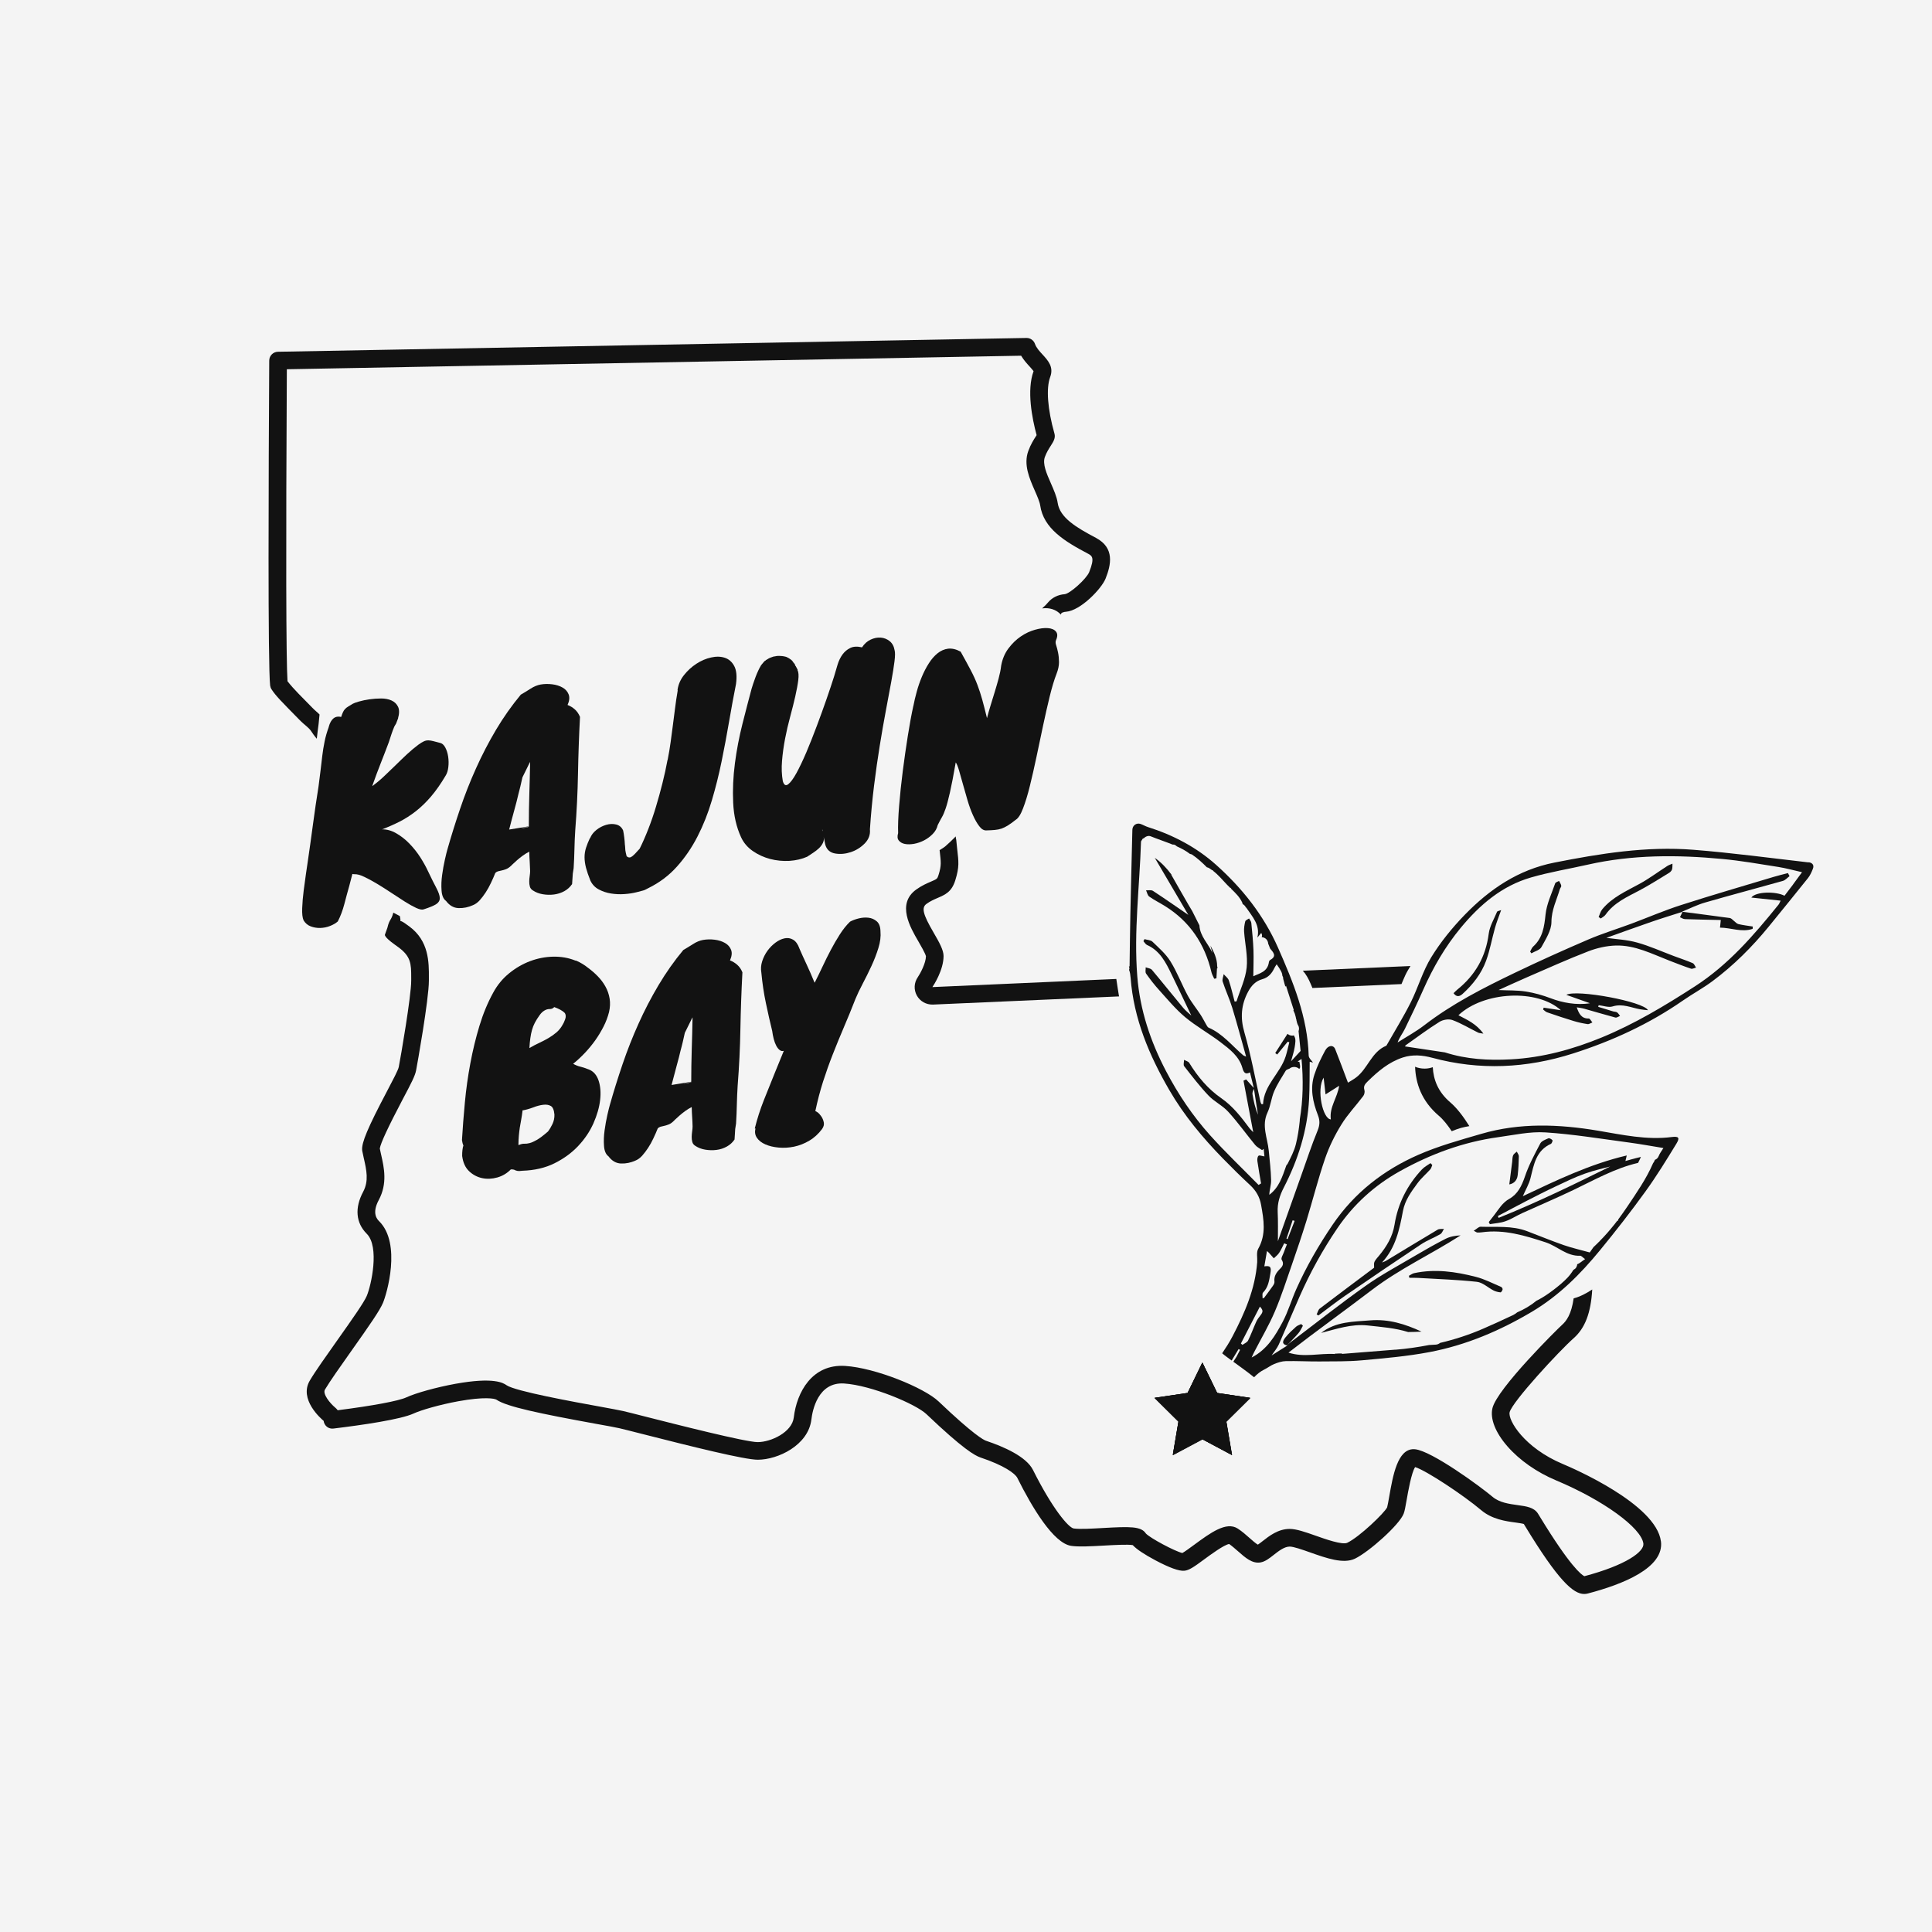
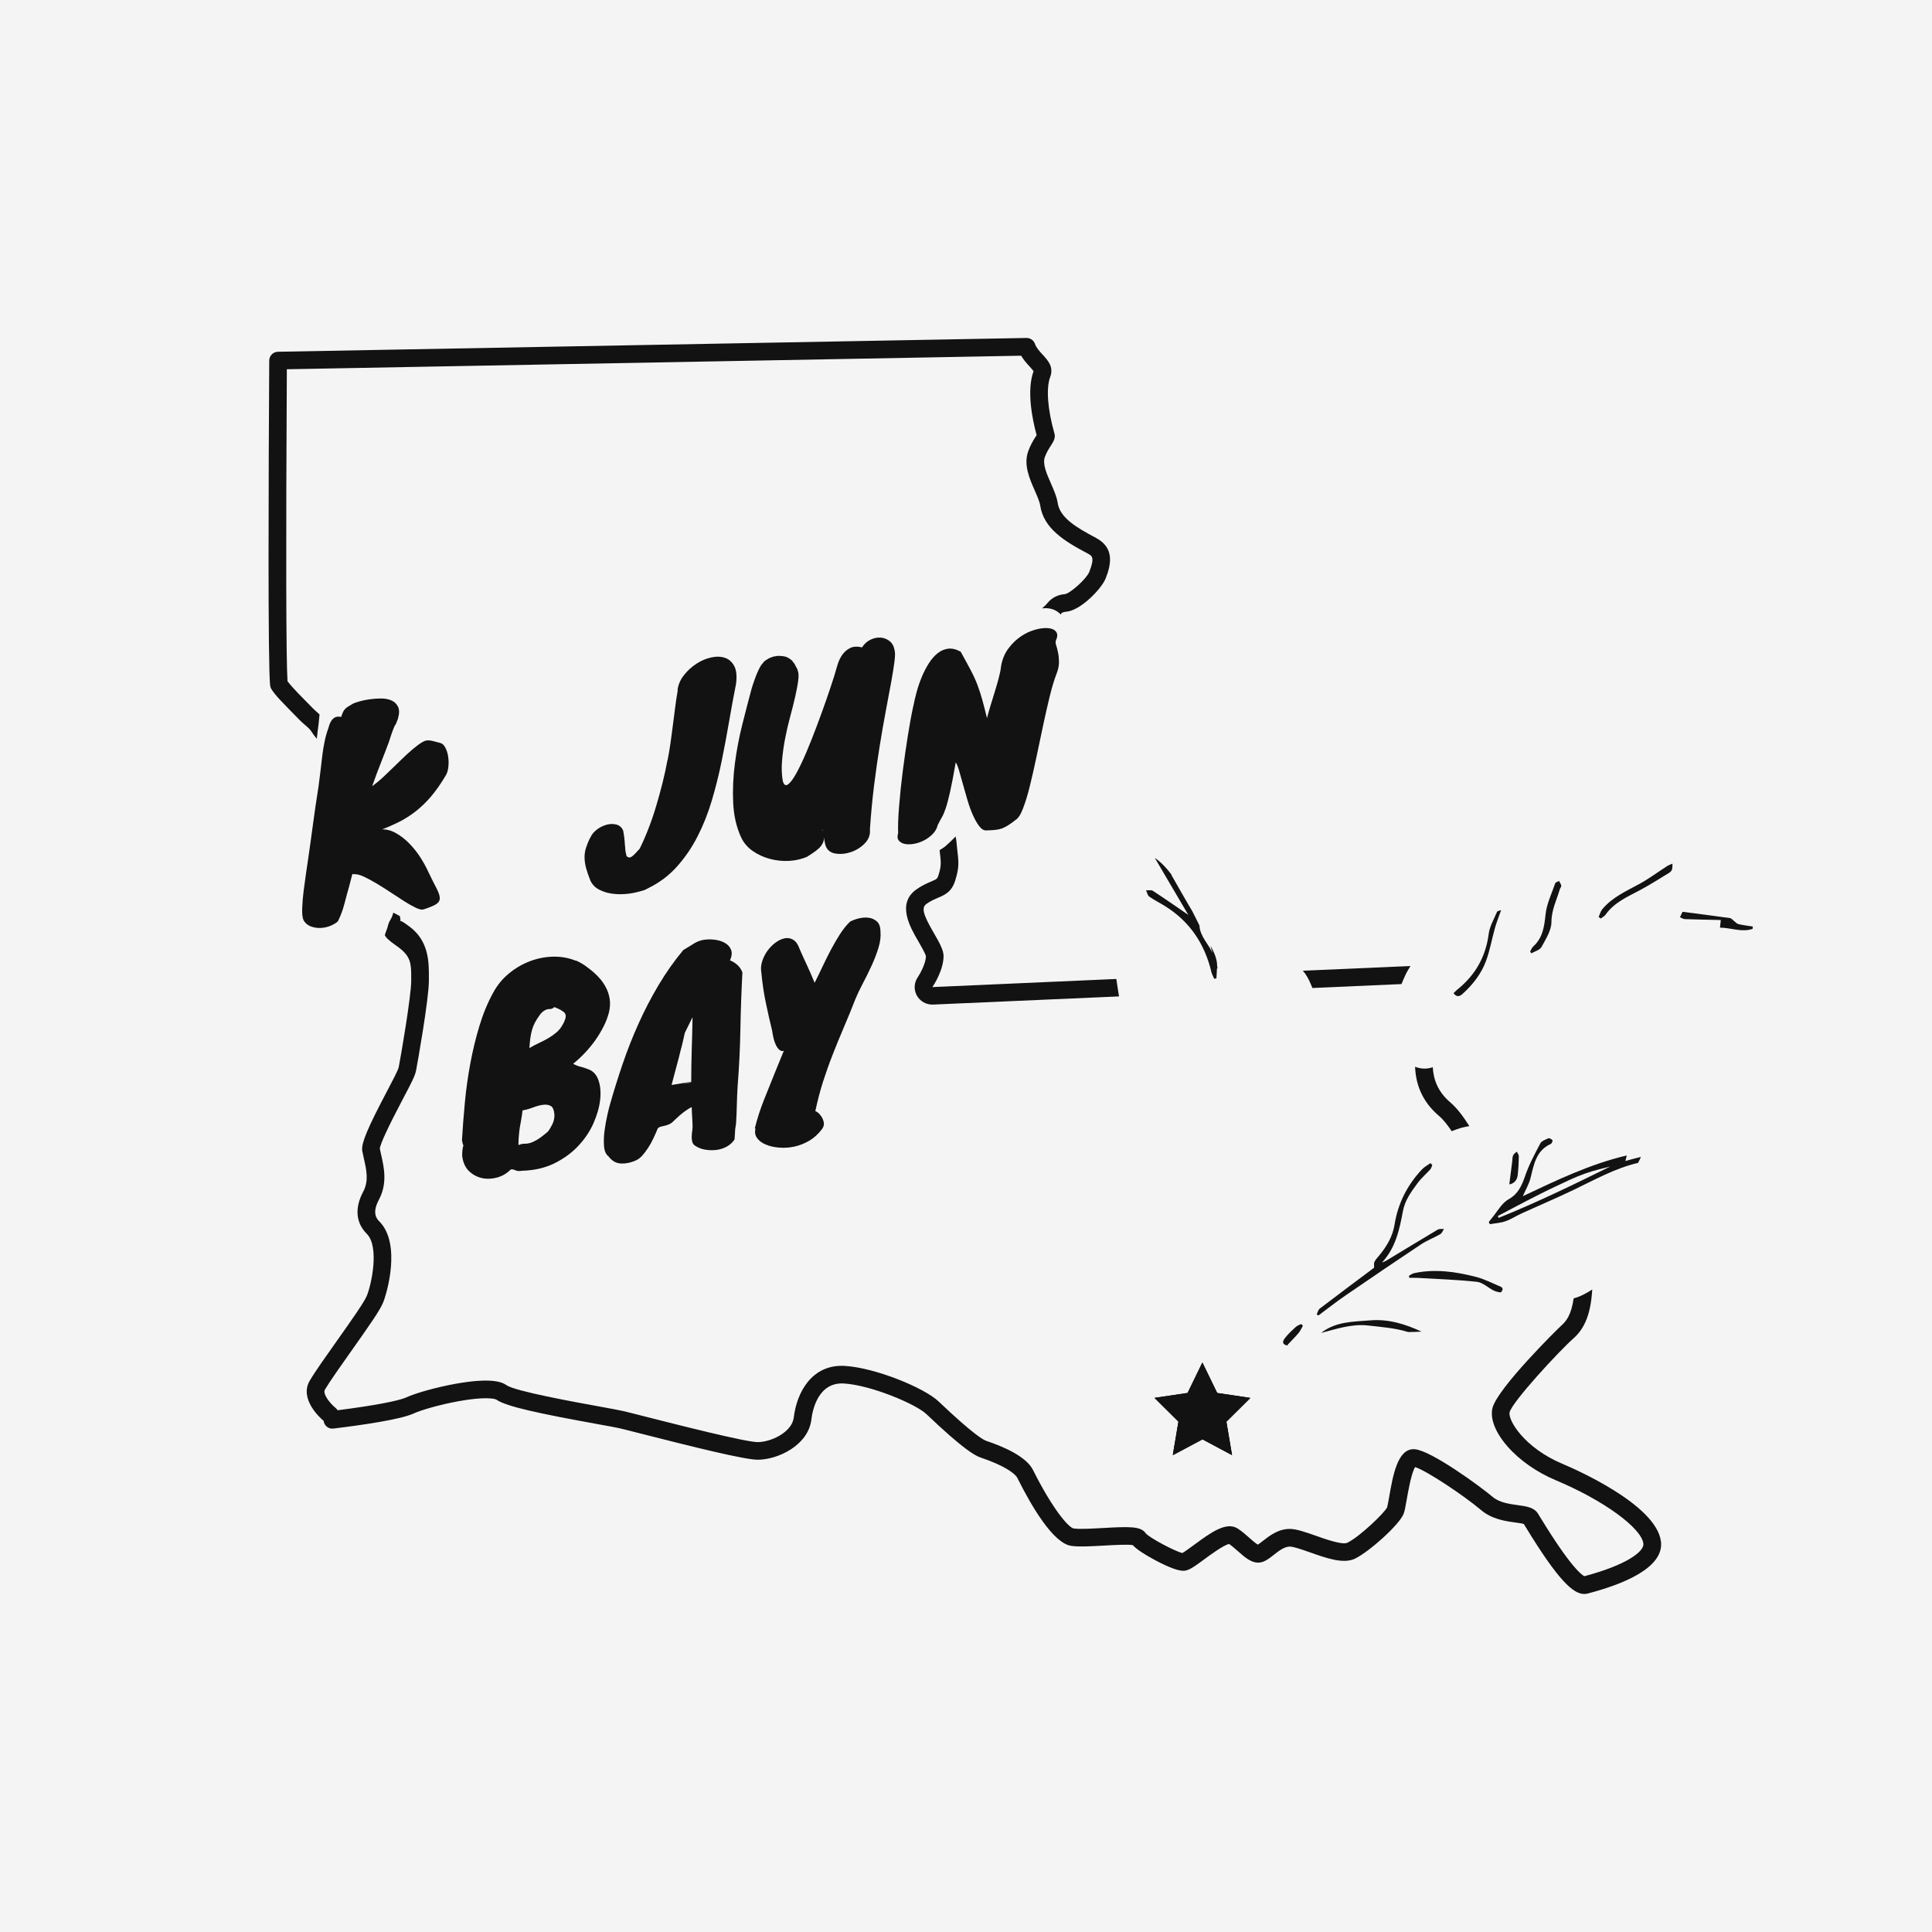
<svg xmlns="http://www.w3.org/2000/svg" width="500" zoomAndPan="magnify" viewBox="0 0 375 375" height="500" preserveAspectRatio="xMidYMid meet" version="1.0">
  <defs>
    <clipPath id="2a4546e5e5">
      <path d="M 52.043 65.59 L 216 65.59 L 216 144 L 52.043 144 Z M 52.043 65.59 " clip-rule="nonzero" />
    </clipPath>
    <clipPath id="aef47a4d08">
      <path d="M 59 177 L 323 177 L 323 309.34 L 59 309.34 Z M 59 177 " clip-rule="nonzero" />
    </clipPath>
  </defs>
  <rect x="-37.5" width="450" fill="#ffffff" y="-37.5" height="450" fill-opacity="1" />
  <rect x="-37.5" width="450" fill="#f4f4f4" y="-37.5" height="450" fill-opacity="1" />
  <path fill="#121212" d="M 233.422 264.531 L 236.289 270.438 L 242.695 271.379 L 238.059 275.973 L 239.156 282.453 L 233.422 279.395 L 227.68 282.453 L 228.777 275.973 L 224.141 271.379 L 230.547 270.438 L 233.414 264.531 Z M 233.422 264.531 " fill-opacity="1" fill-rule="nonzero" />
  <path fill="#121212" d="M 233.371 264.477 L 236.238 270.371 L 242.648 271.32 L 238.008 275.918 L 239.105 282.398 L 233.371 279.336 L 227.641 282.398 L 228.734 275.918 L 224.098 271.32 L 230.508 270.371 Z M 233.371 264.477 " fill-opacity="1" fill-rule="nonzero" />
  <path fill="#121212" d="M 233.371 264.477 L 236.238 270.371 L 242.648 271.32 L 238.008 275.918 L 239.105 282.398 L 233.371 279.336 L 227.641 282.398 L 228.734 275.918 L 224.098 271.32 L 230.508 270.371 Z M 233.371 264.477 " fill-opacity="1" fill-rule="nonzero" />
-   <path fill="#121212" d="M 233.371 264.477 L 236.238 270.371 L 242.648 271.32 L 238.008 275.918 L 239.105 282.398 L 233.371 279.336 L 227.641 282.398 L 228.734 275.918 L 224.098 271.32 L 230.508 270.371 Z M 233.371 264.477 " fill-opacity="1" fill-rule="nonzero" />
  <g clip-path="url(#2a4546e5e5)">
    <path fill="#121212" d="M 212.723 104.398 C 208.906 102.387 205.707 100.484 205.293 97.594 C 205.121 96.418 204.535 95.086 203.969 93.793 C 203.156 91.949 202.32 90.051 202.805 88.711 C 203.141 87.793 203.57 87.117 203.961 86.512 C 204.473 85.707 204.918 85.008 204.664 84.137 C 203.336 79.461 203.027 75.367 203.836 73.191 C 204.578 71.227 203.43 69.984 202.328 68.781 C 201.773 68.18 201.141 67.5 200.883 66.742 C 200.637 66.055 199.988 65.598 199.266 65.598 C 199.25 65.598 199.242 65.598 199.234 65.598 L 53.938 68.277 C 53.012 68.297 52.266 69.051 52.258 69.984 C 52.125 91.895 51.98 129.227 52.434 133.051 C 52.469 133.309 52.555 133.562 52.695 133.781 C 53.555 135.105 54.578 136.102 58.102 139.699 C 59.23 140.855 59.891 141.137 60.441 141.984 C 60.992 142.836 61.488 143.387 61.488 143.387 C 61.684 141.812 61.629 142.07 61.84 140.527 C 61.91 139.879 61.961 139.312 62.023 138.688 C 61.441 138.078 61.418 138.191 60.555 137.305 C 58.695 135.406 57 133.766 55.805 132.23 C 55.527 128.184 55.48 106.355 55.676 71.672 L 198.203 69.043 C 198.707 69.895 199.324 70.57 199.816 71.105 C 200.223 71.551 200.492 71.867 200.613 72.047 C 199.258 75.75 200.32 81.176 201.207 84.465 C 201.156 84.535 201.109 84.617 201.07 84.684 C 200.637 85.348 200.055 86.266 199.59 87.543 C 198.633 90.172 199.801 92.828 200.832 95.184 C 201.281 96.207 201.793 97.367 201.898 98.082 C 202.539 102.574 206.633 105.066 211.121 107.438 C 211.949 107.875 212.551 108.191 211.414 111.035 C 210.887 112.352 207.688 115.234 206.648 115.332 C 205.332 115.43 204.172 116.02 203.375 116.988 C 202.707 117.801 202.418 117.848 202.312 118.098 C 202.504 118.074 202.699 118.043 202.91 118.043 C 204.227 118.043 205.219 118.539 205.898 119.285 C 206.016 118.887 206.227 118.902 206.227 118.902 C 206.227 118.902 206.508 118.766 206.906 118.742 C 209.742 118.523 213.793 114.289 214.59 112.309 C 215.652 109.645 216.398 106.34 212.715 104.398 Z M 212.723 104.398 " fill-opacity="1" fill-rule="nonzero" />
  </g>
  <path fill="#121212" d="M 217.18 193.258 C 217.074 192.656 217.133 192.941 217.18 193.258 C 217.188 193.305 217.195 193.355 217.203 193.418 C 217.008 192.289 216.855 191.152 216.676 190.016 L 180.977 191.594 C 181.238 191.211 183.145 188.285 183.145 185.566 C 183.145 184.43 182.375 183.016 181.188 180.977 C 179.141 177.469 178.824 176.172 179.824 175.449 C 180.57 174.902 181.301 174.594 182.008 174.285 C 183.461 173.66 184.723 173.117 185.418 170.875 C 186.238 168.238 186.07 167.277 185.785 164.746 C 185.711 164.121 185.648 163.527 185.605 163.008 C 185.523 162.543 185.535 162.82 185.508 162.348 C 184.852 163.016 184.195 163.648 183.527 164.234 C 183.18 164.535 182.758 164.762 182.367 165.02 C 182.398 165.305 182.352 164.828 182.391 165.125 C 182.633 167.344 182.773 167.902 182.164 169.852 C 181.93 170.594 181.879 170.609 180.66 171.137 C 179.863 171.477 178.875 171.906 177.82 172.672 C 174.02 175.434 176.656 179.98 178.242 182.699 C 178.656 183.406 179.605 185.055 179.727 185.605 C 179.703 186.965 178.633 188.953 178.145 189.668 C 177.406 190.738 177.332 192.105 177.965 193.242 C 178.582 194.352 179.77 195.027 181.082 194.988 L 217.211 193.402 C 217.211 193.355 217.195 193.297 217.188 193.242 Z M 217.18 193.258 " fill-opacity="1" fill-rule="nonzero" />
  <path fill="#121212" d="M 252.879 188.426 C 253.008 188.594 253.164 188.75 253.293 188.922 C 253.918 189.781 254.309 190.73 254.715 191.715 C 254.715 191.73 254.723 191.754 254.73 191.77 L 272.027 191.008 C 272.277 190.414 272.523 189.82 272.789 189.246 C 273.074 188.637 273.426 188.074 273.773 187.5 L 252.887 188.418 Z M 252.879 188.426 " fill-opacity="1" fill-rule="nonzero" />
  <path fill="#121212" d="M 281.766 219.574 C 282.348 219.34 282.941 219.105 283.551 218.934 C 284.094 218.781 284.648 218.676 285.199 218.578 C 284.031 216.703 282.762 215.043 281.496 213.965 C 279.117 211.941 278.23 209.562 278.102 207.145 C 277.629 207.305 277.109 207.418 276.527 207.418 C 275.82 207.418 275.203 207.281 274.668 207.055 C 274.781 210.215 275.875 213.672 279.277 216.57 C 280.133 217.293 280.969 218.359 281.773 219.559 Z M 281.766 219.574 " fill-opacity="1" fill-rule="nonzero" />
  <g clip-path="url(#aef47a4d08)">
    <path fill="#121212" d="M 322.383 299.176 C 321.473 291.941 305.207 284.941 303.355 284.168 C 295.828 281.016 292.652 275.625 293.02 274.113 C 293.508 272.094 302.668 262.195 305.438 259.75 C 307.668 257.785 308.789 254.82 309.051 250.289 C 307.93 251.027 306.758 251.66 305.445 252.012 C 305.004 255.121 304.031 256.418 303.164 257.184 C 302.367 257.891 290.59 269.52 289.684 273.32 C 289.195 275.348 290.25 278.055 292.59 280.734 C 294.945 283.43 298.289 285.77 302.023 287.336 C 311.145 291.152 318.59 296.543 318.98 299.613 C 319.168 301.156 315.668 303.781 307.523 305.941 C 306.953 305.664 304.77 304.039 298.93 294.457 C 298.746 294.141 298.598 293.906 298.516 293.785 C 297.754 292.582 296.293 292.379 294.602 292.145 C 292.93 291.914 291.031 291.656 289.699 290.527 C 287.277 288.48 277.867 281.609 274.66 281.301 C 274.562 281.293 274.465 281.285 274.375 281.285 C 271.258 281.285 270.371 286.379 269.648 290.484 C 269.5 291.305 269.324 292.328 269.242 292.574 C 268.762 293.613 263.898 298.305 261.504 299.453 C 260.543 299.914 257.199 298.723 255.395 298.086 C 253.391 297.379 251.652 296.762 250.32 296.762 C 248.086 296.762 246.34 298.137 245.066 299.137 C 244.773 299.363 244.391 299.664 244.148 299.816 C 243.75 299.598 243.035 298.965 242.539 298.527 C 241.859 297.918 241.078 297.234 240.25 296.699 C 238.027 295.254 234.957 297.512 231.715 299.898 C 230.961 300.449 229.961 301.188 229.492 301.441 C 228.055 301.117 223.238 298.543 222.41 297.648 C 221.492 296.227 219.293 296.293 214.078 296.586 C 211.949 296.707 209.531 296.844 208.402 296.676 C 207.402 296.512 204.293 292.891 200.508 285.328 C 199.207 282.715 194.824 280.805 191.387 279.652 C 190.957 279.508 189.016 278.531 182.172 272.012 C 179.41 269.379 169.934 265.492 164.023 265.125 C 157.598 264.727 154.648 270.258 154.074 275.121 C 153.734 278.004 149.633 279.914 147.066 279.914 C 144.711 279.914 131.082 276.438 125.262 274.961 C 123.176 274.434 121.672 274.043 120.98 273.887 C 120.203 273.707 118.539 273.41 116.434 273.02 C 111.512 272.125 99.988 270.039 98.316 268.867 C 97.73 268.465 95.953 267.23 88.367 268.602 C 84.73 269.266 80.727 270.371 78.852 271.238 C 77.375 271.922 72.332 272.863 65.551 273.727 C 65.387 273.516 65.207 273.32 64.996 273.156 C 64.105 272.41 62.562 270.574 63.074 269.715 C 64.008 268.137 66.109 265.156 68.164 262.258 C 71.867 257.027 73.688 254.398 74.328 252.902 C 75.074 251.156 77.949 241.406 73.613 237.059 C 73.238 236.688 72.109 235.559 73.516 232.926 C 75.238 229.711 74.547 226.641 73.988 224.164 L 73.973 224.109 C 73.883 223.719 73.793 223.32 73.719 222.93 C 73.855 221.93 75.352 218.715 78.176 213.355 C 79.867 210.164 80.559 208.824 80.762 207.777 C 80.953 206.809 83.246 193.996 83.246 190.34 L 83.246 189.797 C 83.262 186.777 83.27 182.625 79.43 179.809 L 78.672 179.266 C 78.07 178.836 77.82 178.762 77.707 178.777 C 77.738 178.664 77.738 178.395 77.602 177.805 L 76.344 177.145 C 75.918 178.777 75.621 178.266 75.195 180.07 C 75.164 180.207 74.742 181.285 74.711 181.426 C 74.711 181.426 74.508 181.832 76.578 183.316 L 77.309 183.844 C 79.738 185.633 79.824 187.004 79.816 189.789 L 79.816 190.34 C 79.816 193.379 77.789 205.137 77.398 207.109 C 77.277 207.711 76.285 209.586 75.141 211.766 C 71.379 218.895 70.164 221.785 70.293 223.238 C 70.293 223.297 70.309 223.344 70.316 223.402 C 70.414 223.887 70.52 224.383 70.625 224.863 L 70.641 224.918 C 71.137 227.129 71.609 229.215 70.496 231.312 C 68.812 234.453 69.066 237.352 71.184 239.473 C 73.719 242.004 72.055 249.5 71.184 251.547 C 70.656 252.781 68.547 255.801 65.363 260.293 C 63.285 263.234 61.133 266.262 60.133 267.969 C 57.98 271.613 62.316 275.375 62.812 275.781 C 62.871 276.234 63.098 276.648 63.453 276.934 C 63.812 277.219 64.266 277.34 64.723 277.281 C 70.445 276.582 77.797 275.512 80.305 274.352 C 81.695 273.707 85.316 272.645 88.969 271.98 C 94.047 271.055 96.027 271.453 96.367 271.68 C 98.293 273.02 104.691 274.367 115.832 276.391 C 117.895 276.762 119.527 277.055 120.227 277.219 C 120.875 277.363 122.445 277.77 124.434 278.273 C 134.488 280.832 144.516 283.332 147.082 283.332 C 150.965 283.332 156.898 280.547 157.492 275.512 C 157.695 273.789 158.758 268.219 163.828 268.535 C 169.105 268.867 177.785 272.539 179.824 274.488 C 186.93 281.262 189.219 282.527 190.316 282.902 C 194.887 284.43 197.023 285.988 197.461 286.855 C 200.328 292.598 204.473 299.539 207.914 300.051 C 209.391 300.273 211.773 300.133 214.289 299.996 C 216.156 299.891 218.918 299.734 219.867 299.906 C 220.59 300.695 222.078 301.691 224.293 302.871 C 226.973 304.293 228.84 304.965 229.855 304.883 C 230.797 304.805 231.742 304.145 233.762 302.652 C 234.922 301.797 237.594 299.832 238.578 299.688 C 239.137 300.078 239.723 300.598 240.293 301.094 C 241.723 302.359 243.07 303.551 244.684 303.262 C 245.578 303.098 246.324 302.512 247.195 301.832 C 248.176 301.059 249.289 300.191 250.336 300.191 C 251.082 300.191 252.773 300.785 254.266 301.312 C 257.457 302.441 260.754 303.609 262.988 302.539 C 265.691 301.246 271.613 295.984 272.449 293.809 C 272.652 293.289 272.789 292.508 273.043 291.062 C 273.301 289.586 273.953 285.84 274.676 284.762 C 276.82 285.418 284.078 290.227 287.504 293.125 C 289.602 294.895 292.238 295.262 294.164 295.52 C 294.715 295.602 295.449 295.699 295.773 295.805 C 295.836 295.91 295.926 296.059 296.023 296.219 C 302.422 306.734 305.348 309.391 307.492 309.391 C 307.727 309.391 307.953 309.359 308.18 309.301 C 315.02 307.516 323.035 304.309 322.391 299.176 Z M 322.383 299.176 " fill-opacity="1" fill-rule="nonzero" />
  </g>
  <path fill="#121212" d="M 318.492 224.562 C 318.168 224.629 317.844 224.727 317.504 224.805 C 316.844 224.969 316.195 225.164 315.496 225.352 C 315.586 224.984 315.652 224.699 315.75 224.277 C 308.562 225.961 302.098 229.109 295.578 232.18 C 296.137 230.906 296.789 229.816 297.078 228.641 C 297.73 226.016 298.152 223.32 301.02 222.027 C 301.207 221.949 301.406 221.41 301.336 221.32 C 301.156 221.109 300.734 220.867 300.539 220.949 C 299.973 221.191 299.223 221.461 298.973 221.938 C 297.867 224.035 296.73 226.152 295.977 228.387 C 295.367 230.172 294.594 231.773 292.98 232.676 C 291.613 233.438 290.926 234.672 290.055 235.809 C 289.699 236.281 289.332 236.734 288.969 237.199 C 289.039 237.336 289.105 237.473 289.18 237.613 C 290.195 237.434 291.25 237.387 292.207 237.043 C 293.328 236.652 294.344 235.973 295.438 235.477 C 298.746 233.973 302.09 232.562 305.363 230.992 C 309.473 229.027 313.461 226.754 317.949 225.715 C 318.121 225.367 318.301 225.023 318.453 224.668 C 318.469 224.629 318.469 224.586 318.496 224.547 Z M 290.875 236.387 C 290.828 236.266 290.785 236.152 290.738 236.027 C 292.582 235.055 294.426 234.062 296.285 233.105 C 298.145 232.156 300.004 231.195 301.895 230.312 C 303.789 229.418 305.68 228.492 307.645 227.793 C 309.555 227.113 311.559 226.684 312.551 226.414 C 306.027 229.637 298.582 233.301 290.883 236.387 Z M 290.875 236.387 " fill-opacity="1" fill-rule="nonzero" />
  <path fill="#121212" d="M 236.246 187.465 C 236.246 186.109 235.621 184.762 234.941 183.527 C 235.07 184.016 235.199 184.512 235.348 184.988 C 234.543 183.18 232.91 181.727 232.805 179.613 C 232.332 178.703 231.879 177.785 231.422 176.859 C 231.156 176.414 230.879 175.969 230.621 175.512 C 229.516 173.613 228.434 171.703 227.348 169.797 C 227.363 169.789 227.379 169.781 227.395 169.773 C 226.453 168.504 225.383 167.375 224.141 166.508 C 226.301 170.18 228.434 173.816 230.652 177.582 C 228.145 175.863 225.984 174.352 223.781 172.914 C 223.457 172.703 222.906 172.832 222.449 172.809 C 222.645 173.223 222.734 173.793 223.059 174.02 C 224.035 174.711 225.113 175.238 226.129 175.871 C 230.953 178.875 233.852 183.227 235.145 188.719 C 235.25 189.156 235.5 189.555 235.68 189.977 L 236.109 189.895 C 236.141 189.254 236.184 188.621 236.215 187.977 C 236.254 187.953 236.297 187.93 236.336 187.906 C 236.289 187.766 236.246 187.629 236.246 187.457 Z M 236.246 187.465 " fill-opacity="1" fill-rule="nonzero" />
-   <path fill="#121212" d="M 351.043 167.391 C 343.594 166.539 336.156 165.531 328.688 164.941 C 319.582 164.219 310.641 165.664 301.715 167.426 C 294.668 168.812 289.129 172.605 284.297 177.574 C 281.879 180.07 279.637 182.828 277.816 185.785 C 276.152 188.488 275.266 191.664 273.84 194.531 C 272.426 197.352 270.762 200.039 269.203 202.781 C 269.16 202.855 269.121 202.961 269.055 202.984 C 266.195 204.172 265.508 207.41 263.223 209.133 C 262.723 209.508 262.168 209.816 261.641 210.148 C 260.766 207.832 259.992 205.723 259.164 203.645 C 258.809 202.758 257.785 202.84 257.207 203.918 C 256.402 205.422 255.641 206.973 255.121 208.582 C 254.242 211.262 254.82 213.914 255.809 216.457 C 256.234 217.547 256.176 218.391 255.73 219.48 C 254.559 222.32 253.609 225.254 252.57 228.152 C 251.074 232.332 249.598 236.523 248.039 240.918 C 248.039 238.871 248.086 237.086 248 235.305 C 247.91 233.566 248.395 232.035 249.176 230.523 C 251.961 225.113 253.773 219.406 254.098 213.289 C 254.219 210.918 254.18 208.539 254.211 206.086 C 254.438 206.145 254.77 206.219 254.852 206.242 C 254.609 205.867 254.031 205.391 254.016 204.887 C 253.789 197.406 251.027 190.668 248.078 183.977 C 245.301 177.672 241.129 172.41 236.043 167.863 C 232.211 164.438 227.711 162.082 222.809 160.531 C 222.32 160.375 221.875 160.102 221.387 159.93 C 220.582 159.652 219.82 160.215 219.793 161.051 C 219.664 166.457 219.52 171.867 219.406 177.273 C 219.332 180.68 219.301 184.082 219.25 187.605 C 219.203 187.59 219.16 187.574 219.105 187.547 C 219.121 187.59 219.16 187.621 219.168 187.66 C 219.188 187.785 219.203 187.898 219.219 188.02 C 219.219 188.102 219.168 188.172 219.152 188.246 C 219.34 188.711 219.406 189.246 219.453 189.82 C 220.055 197.73 223.043 204.82 226.965 211.586 C 229.816 216.5 233.422 220.82 237.367 224.863 C 239.09 226.625 240.844 228.363 242.656 230.043 C 243.801 231.109 244.516 232.352 244.781 233.887 C 245.293 236.758 245.797 239.594 244.223 242.379 C 243.824 243.078 244.082 244.133 244.02 245.02 C 243.621 250.207 241.613 254.828 239.234 259.375 C 238.637 260.527 237.938 261.609 237.223 262.672 C 237.375 262.793 237.523 262.926 237.676 263.047 C 237.727 263.086 237.734 263.094 237.734 263.086 C 237.758 263.102 237.766 263.113 237.824 263.152 C 237.902 263.219 237.992 263.281 238.074 263.348 C 238.262 263.492 238.457 263.633 238.652 263.777 C 238.789 263.875 238.926 263.973 239.066 264.078 C 239.512 263.34 239.957 262.602 240.406 261.859 C 240.504 261.91 240.602 261.957 240.699 262.008 C 240.469 262.453 240.242 262.91 240 263.348 C 239.844 263.633 239.633 263.883 239.473 264.16 C 239.438 264.215 239.43 264.266 239.398 264.32 C 239.918 264.703 240.445 265.078 240.965 265.457 C 241.793 266.059 242.613 266.676 243.418 267.324 C 243.988 266.727 244.629 266.195 245.422 265.809 C 246.074 265.492 246.656 265.02 247.324 264.75 C 248.039 264.469 248.816 264.207 249.582 264.191 C 251.742 264.145 253.902 264.273 256.062 264.258 C 258.832 264.23 261.609 264.289 264.359 264.035 C 268.738 263.641 273.141 263.258 277.445 262.445 C 284.559 261.098 291.117 258.305 297.371 254.594 C 302.609 251.473 306.77 247.293 310.559 242.672 C 313.605 238.961 316.562 235.168 319.371 231.277 C 321.539 228.281 323.48 225.113 325.406 221.957 C 326.102 220.82 325.812 220.527 324.496 220.695 C 319.621 221.32 314.898 220.258 310.145 219.461 C 302.578 218.195 295.008 217.895 287.555 220.07 C 283.422 221.273 279.23 222.426 275.301 224.148 C 268.559 227.105 262.883 231.512 258.66 237.719 C 255.957 241.695 253.57 245.832 251.613 250.207 C 250.668 252.312 250.035 254.566 248.957 256.59 C 247.527 259.262 245.969 261.926 242.945 263.492 C 243.148 263.047 243.273 262.746 243.426 262.453 C 244.773 259.84 246.277 257.297 247.43 254.602 C 248.723 251.578 249.719 248.438 250.801 245.336 C 251.766 242.559 252.707 239.773 253.578 236.961 C 254.812 232.934 255.836 228.844 257.199 224.863 C 257.988 222.574 259.082 220.34 260.359 218.277 C 261.566 216.305 263.207 214.598 264.605 212.738 C 264.824 212.445 264.938 211.918 264.832 211.586 C 264.598 210.797 264.961 210.398 265.48 209.887 C 267.48 207.93 269.559 206.152 272.289 205.258 C 274.211 204.633 276.129 204.812 277.973 205.309 C 287.188 207.801 296.293 207.363 305.348 204.473 C 312.93 202.051 320.086 198.762 326.648 194.207 C 328.539 192.891 330.586 191.797 332.43 190.414 C 336.504 187.379 340.086 183.797 343.305 179.859 C 345.852 176.73 348.402 173.598 350.922 170.445 C 351.344 169.918 351.625 169.27 351.879 168.637 C 352.188 167.879 351.723 167.441 351.051 167.359 Z M 248.191 261.016 C 249.566 257.93 250.863 254.812 252.223 251.719 C 254.277 247.047 256.719 242.605 259.594 238.383 C 262.762 233.73 266.82 230.066 271.672 227.355 C 277.641 224.02 284.004 221.656 290.82 220.723 C 293.855 220.309 296.949 219.602 299.961 219.797 C 305.387 220.145 310.781 221.047 316.18 221.762 C 318.398 222.055 320.59 222.469 322.871 222.832 C 322.531 223.402 322.164 223.832 321.977 224.336 C 321.809 224.781 321.523 225.016 321.223 225.113 C 321.164 225.234 321.125 225.367 321.059 225.48 C 320.996 225.594 320.922 225.699 320.848 225.805 C 319.566 228.777 317.664 231.512 315.871 234.184 C 315.301 235.031 314.711 235.867 314.102 236.688 C 314.078 236.801 314.059 236.883 314.027 237.004 C 313.996 236.961 313.961 236.938 313.938 236.906 C 313.727 237.191 313.508 237.465 313.289 237.75 C 313.289 237.75 313.281 237.75 313.273 237.758 C 312.402 238.863 311.477 239.91 310.488 240.902 C 310.488 240.918 310.488 240.941 310.488 240.965 C 310.473 240.965 310.453 240.965 310.438 240.957 C 310.082 241.316 309.723 241.68 309.344 242.023 C 309.344 242.023 309.324 242.023 309.316 242.039 C 309.008 242.477 308.766 242.816 308.57 243.102 C 306.801 242.605 305.137 242.234 303.535 241.68 C 301.133 240.844 298.77 239.863 296.383 238.961 C 293.473 237.863 290.414 238.215 287.398 238.109 C 287.02 238.09 286.621 238.547 286.051 238.887 C 286.516 239.121 286.621 239.227 286.734 239.227 C 287.035 239.238 287.336 239.227 287.629 239.188 C 291.957 238.586 295.969 239.82 300.012 241.137 C 302.301 241.883 304.098 243.863 306.719 243.742 C 306.938 243.734 307.176 244.043 307.668 244.395 C 307.066 244.773 306.582 245.262 306.133 245.383 C 306.133 245.531 306.109 245.676 306.035 245.805 C 305.98 245.977 305.891 246.113 305.762 246.238 C 305.648 246.332 305.508 246.406 305.387 246.496 C 305.062 247.031 304.68 247.543 304.258 247.992 C 303.422 248.875 302.473 249.648 301.504 250.387 C 300.547 251.117 299.547 251.793 298.477 252.352 C 298.402 252.391 298.332 252.426 298.25 252.457 C 297.105 253.406 295.805 254.164 294.496 254.723 C 294.254 254.918 293.992 255.105 293.719 255.242 C 291.793 256.16 289.852 257.035 287.895 257.891 C 285.176 259.074 282.383 259.984 279.531 260.652 C 279.289 260.844 278.996 260.977 278.688 260.992 C 278.258 261.008 277.832 261.039 277.402 261.066 C 275.227 261.48 273.027 261.812 270.793 261.984 L 270.859 261.965 C 267.398 262.242 263.93 262.52 260.473 262.793 C 260.473 262.762 260.465 262.73 260.457 262.695 C 260.422 262.695 260.391 262.707 260.359 262.707 C 260.023 262.707 259.699 262.707 259.375 262.738 C 259.285 262.754 259.195 262.738 259.105 262.746 C 259.105 262.77 259.098 262.785 259.09 262.812 C 256.109 262.633 253.121 263.535 250.094 262.543 C 255.469 258.367 260.949 254.445 266.301 250.363 C 271.68 246.262 277.809 243.441 283.5 239.789 C 282.453 239.828 281.449 240.016 280.57 240.461 C 278.598 241.469 276.656 242.566 274.746 243.695 C 271.477 245.629 268.105 247.422 265.02 249.613 C 259.934 253.219 255.047 257.094 250.078 260.855 C 249.996 260.969 249.914 261.074 249.84 261.188 C 248.883 261.797 247.918 262.398 246.812 263.094 C 247.355 262.293 247.875 261.707 248.176 261.031 Z M 252.293 217.293 C 252.285 217.391 252.293 217.496 252.277 217.602 C 252.125 219.105 251.895 220.609 251.531 222.078 C 251.199 223.418 250.555 224.637 249.938 225.863 C 249.867 226 249.777 226.09 249.688 226.18 C 248.898 228.41 248.266 230.5 246.367 231.91 C 246.406 230.922 246.746 229.988 246.723 229.055 C 246.676 227.137 246.445 225.227 246.262 223.32 C 246.023 220.867 244.824 218.488 246.023 215.938 C 246.625 214.656 246.746 213.145 247.309 211.836 C 247.91 210.434 248.762 209.141 249.559 207.824 C 249.68 207.621 250.02 207.543 250.289 207.418 C 250.816 206.965 251.691 206.996 252.188 207.484 C 252.223 207.438 252.254 207.387 252.277 207.348 C 252.457 207.055 252.254 206.535 252.223 206.121 C 252.105 206.094 251.992 206.062 251.871 206.039 C 252.082 205.902 252.301 205.754 252.625 205.543 C 252.992 209.57 252.934 213.477 252.285 217.301 Z M 247.805 187.176 C 248.582 188.262 248.898 188.879 248.898 189.359 C 249.004 189.547 249.078 189.75 249.07 189.977 C 249.07 190 249.07 190.023 249.07 190.043 C 249.07 190.066 249.094 190.082 249.102 190.105 C 249.223 190.578 249.348 191.055 249.492 191.52 C 249.531 191.453 249.566 191.391 249.613 191.332 C 250.141 192.988 250.645 194.547 251.117 196.027 C 251.094 196.051 251.066 196.082 251.043 196.105 C 251.141 196.328 251.246 196.547 251.328 196.773 C 251.457 197.137 251.531 197.551 251.613 197.941 C 251.645 197.926 251.668 197.902 251.691 197.887 C 251.668 197.918 251.645 197.957 251.629 197.992 C 251.711 198.371 251.797 198.746 251.969 199.023 C 252.18 199.363 252.18 199.777 252.051 200.145 C 252.195 201.547 252.336 202.863 252.449 203.984 C 251.758 204.73 251.223 205.309 250.59 206 C 250.848 205.023 251.156 204.156 251.297 203.262 C 251.402 202.578 251.57 201.711 251.254 201.207 C 251.199 201.117 251.199 201.055 251.156 200.973 C 250.711 201.094 250.246 200.973 249.906 200.664 C 249.109 201.906 248.316 203.148 247.52 204.391 C 247.648 204.488 247.77 204.586 247.902 204.684 C 248.582 203.855 249.266 203.027 249.945 202.191 C 250.051 202.23 250.148 202.262 250.254 202.305 C 250.02 203.223 249.832 204.148 249.543 205.047 C 248.492 208.344 245.328 210.594 245.156 214.32 C 245.043 214.32 244.938 214.305 244.824 214.297 C 244.766 214.152 244.684 214.012 244.652 213.859 C 243.637 209.367 242.816 204.812 241.535 200.395 C 240.699 197.52 240.91 194.988 242.281 192.445 C 242.891 191.316 243.727 190.414 245 190.066 C 246.172 189.742 246.859 188.953 247.348 187.906 C 247.461 187.652 247.641 187.434 247.805 187.156 Z M 244.172 216.383 C 243.637 215.07 243.32 213.723 243.102 212.348 C 243.051 212.031 243.266 211.676 243.387 211.324 C 243.645 213.016 243.914 214.695 244.172 216.383 Z M 244.27 224.336 C 244.059 224.562 244.012 225.035 244.059 225.383 C 244.262 226.828 244.531 228.266 244.773 229.703 C 244.613 229.801 244.449 229.898 244.285 229.996 C 241.137 226.777 237.863 223.676 234.859 220.332 C 231.488 216.57 228.68 212.398 226.324 207.898 C 223.285 202.102 221.266 196.027 220.746 189.496 C 220.055 180.773 221.199 172.086 221.469 163.391 C 221.469 163.25 221.621 163.113 221.883 162.676 C 221.906 162.715 221.93 162.754 221.945 162.789 C 222.281 162.383 222.863 162.129 223.344 162.324 C 224 162.594 224.676 162.836 225.348 163.082 C 225.453 163.113 225.52 163.145 225.609 163.176 C 226.273 163.422 226.941 163.664 227.59 163.926 C 227.688 163.926 227.793 163.926 227.883 163.941 C 228.086 163.996 228.273 164.129 228.434 164.281 C 229.336 164.688 230.207 165.152 230.977 165.75 C 231.105 165.777 231.246 165.785 231.367 165.867 C 232.43 166.582 233.363 167.441 234.258 168.344 C 234.379 168.375 234.5 168.398 234.613 168.457 C 234.852 168.594 235.062 168.758 235.281 168.91 L 235.402 168.895 C 235.418 168.934 235.434 168.977 235.453 169.023 C 236.457 169.797 237.262 170.762 238.141 171.695 C 238.375 171.941 238.617 172.184 238.863 172.418 C 238.895 172.379 238.895 172.328 238.926 172.289 C 238.934 172.379 238.953 172.434 238.969 172.516 C 239.789 173.312 240.625 174.109 241.113 175.18 C 241.152 175.27 241.168 175.367 241.191 175.457 C 241.25 175.496 241.305 175.547 241.363 175.586 C 241.59 175.742 241.746 175.953 241.859 176.18 C 241.859 176.164 241.867 176.156 241.875 176.137 C 243.094 177.957 244.637 179.531 244.059 181.977 C 244.312 181.676 244.562 181.375 244.809 181.082 C 245.008 181.426 244.984 181.684 244.895 181.902 C 245.211 181.914 245.555 182.066 245.773 182.285 C 245.969 182.48 246.148 182.84 246.148 183.148 C 246.293 183.512 246.43 183.852 246.551 184.16 L 246.527 184.105 C 247.113 184.836 247.918 185.566 246.543 186.328 C 246.414 186.402 246.309 186.605 246.293 186.762 C 246.031 188.668 244.41 188.93 243.266 189.496 C 243.281 187.809 243.352 186.117 243.297 184.438 C 243.23 182.66 243.051 180.891 242.875 179.117 C 242.84 178.828 242.59 178.559 242.445 178.273 C 242.184 178.461 241.77 178.598 241.703 178.836 C 241.543 179.477 241.43 180.168 241.477 180.824 C 241.641 183.156 242.215 185.52 241.98 187.801 C 241.746 190.031 240.699 192.176 240.008 194.359 C 239.887 194.379 239.766 194.387 239.641 194.402 C 239.277 193.031 238.961 191.641 238.512 190.293 C 238.359 189.828 237.855 189.488 237.516 189.082 C 237.441 189.578 237.18 190.129 237.328 190.551 C 237.887 192.258 238.652 193.891 239.18 195.605 C 240.121 198.691 240.949 201.816 241.867 205.082 C 241.551 204.949 241.422 204.926 241.332 204.852 C 239.137 202.984 237.328 200.637 234.582 199.461 C 234.414 199.387 234.297 199.16 234.191 198.988 C 233.797 198.316 233.453 197.609 233.031 196.961 C 232.219 195.719 231.254 194.555 230.547 193.25 C 229.371 191.074 228.492 188.711 227.191 186.613 C 226.301 185.168 224.945 183.992 223.699 182.789 C 223.352 182.449 222.68 182.449 222.148 182.285 C 222.078 182.414 222.012 182.555 221.938 182.684 C 222.168 182.934 222.352 183.285 222.629 183.414 C 225.145 184.527 226.273 186.801 227.379 189.074 C 228.695 191.777 229.977 194.5 231.23 197.113 C 230.781 196.691 230.148 196.203 229.645 195.605 C 227.605 193.168 225.633 190.676 223.586 188.246 C 223.344 187.953 222.793 187.914 222.379 187.758 C 222.395 188.172 222.254 188.691 222.457 188.977 C 223.238 190.09 224.074 191.168 224.992 192.176 C 226.617 193.973 228.176 195.871 230.02 197.414 C 232.172 199.211 234.664 200.582 236.898 202.285 C 238.652 203.629 240.496 204.992 241.145 207.273 C 241.395 208.16 241.695 208.637 242.621 208.148 C 242.891 209.223 243.133 210.188 243.359 211.164 C 243.125 210.902 242.891 210.645 242.656 210.383 C 242.395 210.09 242.137 209.809 241.875 209.516 C 241.703 209.594 241.535 209.676 241.363 209.758 C 241.98 213.031 242.598 216.305 243.254 219.762 C 242.93 219.422 242.711 219.227 242.543 219.008 C 240.934 216.848 239.301 214.719 237.051 213.16 C 234.453 211.359 232.473 208.988 230.824 206.297 C 230.645 206.008 230.164 205.91 229.824 205.715 C 229.824 206.137 229.645 206.688 229.848 206.949 C 231.367 208.891 232.871 210.855 234.566 212.641 C 235.703 213.836 237.305 214.582 238.406 215.801 C 240.266 217.84 241.875 220.105 243.629 222.238 C 243.977 222.66 244.523 222.914 244.977 223.238 C 245.074 223.156 245.172 223.066 245.277 222.988 C 245.328 223.508 245.375 224.02 245.426 224.457 C 244.945 224.391 244.434 224.18 244.305 224.328 Z M 244.645 255.316 C 244.336 255.715 244.027 256.121 243.824 256.574 C 243.281 257.77 242.84 259.02 242.25 260.195 C 242.062 260.57 241.535 260.766 241.16 261.039 C 241.062 260.953 240.957 260.863 240.859 260.773 C 242.086 258.395 243.312 256.016 244.547 253.609 C 245.195 254.316 245.195 254.602 244.652 255.316 Z M 249.215 243.02 C 249.039 243.523 248.59 244.223 248.777 244.516 C 249.25 245.262 248.965 245.773 248.52 246.211 C 247.785 246.941 247.234 247.672 247.371 248.785 C 247.406 249.047 247.219 249.363 247.055 249.598 C 246.512 250.387 245.926 251.141 245.359 251.914 C 245.262 251.945 245.164 251.977 245.066 252.012 C 245.082 251.629 244.953 251.086 245.156 250.883 C 246.188 249.832 246.332 248.566 246.578 247.188 C 246.805 245.895 246.562 245.629 245.406 245.797 C 245.578 244.789 245.742 243.863 245.918 242.824 C 246.129 243.012 246.234 243.086 246.309 243.176 C 246.625 243.523 246.934 243.891 247.25 244.238 C 247.602 243.891 248.016 243.582 248.281 243.176 C 248.664 242.598 248.941 241.941 249.258 241.324 C 249.434 241.395 249.605 241.469 249.785 241.543 C 249.59 242.039 249.387 242.523 249.215 243.02 Z M 249.914 240.512 C 249.84 240.48 249.777 240.453 249.703 240.422 C 250.102 239.238 250.5 238.043 250.898 236.855 C 251.027 236.898 251.156 236.938 251.285 236.973 C 250.832 238.148 250.379 239.324 249.922 240.504 Z M 258.305 217.27 C 256.762 217.215 255.484 211.496 256.914 209.172 C 257.043 210.309 257.176 211.457 257.289 212.422 C 258.223 211.828 259.027 211.324 259.926 210.75 C 259.609 213.047 257.996 214.867 258.312 217.27 Z M 348.039 171.672 C 347.484 172.41 346.918 173.141 346.371 173.863 C 344.633 172.965 340.762 173.051 339.934 174.215 C 341.883 174.418 343.684 174.613 345.617 174.816 C 345.438 175.164 345.359 175.414 345.203 175.602 C 340.422 181.523 335.484 187.254 328.977 191.453 C 323.18 195.199 317.285 198.738 310.895 201.371 C 305.25 203.691 299.418 205.285 293.27 205.617 C 288.926 205.852 284.672 205.617 280.504 204.285 L 280.555 204.285 C 277.938 203.887 275.316 203.496 272.703 203.105 C 272.703 203.098 272.773 202.938 272.895 202.848 C 275.055 201.32 277.176 199.73 279.418 198.332 C 280.082 197.918 281.211 197.73 281.918 197.992 C 283.648 198.633 285.258 199.617 286.922 200.438 C 287.125 200.531 287.375 200.523 287.926 200.629 C 286.578 198.738 284.793 197.957 283.078 197.059 C 288.023 192.402 298.418 191.934 302.969 196.09 C 301.863 195.93 300.742 195.758 299.629 195.586 C 299.59 195.711 299.555 195.824 299.516 195.945 C 299.77 196.133 300.004 196.391 300.289 196.488 C 301.977 197.074 303.672 197.641 305.387 198.16 C 306.281 198.438 307.207 198.633 308.133 198.777 C 308.426 198.828 308.766 198.574 309.082 198.453 C 308.848 198.188 308.609 197.684 308.375 197.691 C 306.922 197.723 306.461 196.715 306.047 195.523 C 306.547 195.613 307.043 195.66 307.516 195.797 C 309.527 196.359 311.535 196.969 313.547 197.504 C 313.809 197.57 314.148 197.301 314.449 197.188 C 314.262 196.953 314.109 196.668 313.875 196.504 C 313.68 196.367 313.379 196.391 313.133 196.32 C 312.16 196.027 311.184 195.727 310.211 195.426 C 310.242 195.32 310.27 195.215 310.301 195.109 C 311.203 195.207 312.199 195.594 312.988 195.352 C 314.914 194.75 316.586 195.586 318.355 195.902 C 318.82 195.984 319.281 196.02 319.867 196.082 C 319.094 194.41 305.93 191.973 304.023 193.102 C 305.641 193.68 307.125 194.207 308.609 194.727 C 305.98 195.156 303.18 194.598 301.051 193.785 C 299.477 193.184 297.812 192.711 296.145 192.453 C 294.465 192.191 292.734 192.258 290.867 192.168 C 292.785 191.309 294.562 190.48 296.363 189.699 C 300.328 187.988 304.266 186.199 308.293 184.648 C 309.977 184 311.844 183.578 313.637 183.527 C 317.355 183.43 320.652 185.152 324.031 186.461 C 325.422 186.996 326.809 187.547 328.223 188.02 C 328.492 188.109 328.863 187.891 329.195 187.809 C 328.984 187.508 328.84 187.07 328.555 186.945 C 327.344 186.426 326.086 186.012 324.852 185.551 C 322.488 184.664 320.184 183.617 317.762 182.945 C 315.781 182.391 313.672 182.301 311.801 182.035 C 314.539 181.059 317.504 179.973 320.484 178.949 C 322.496 178.25 324.543 177.633 326.574 176.977 C 326.535 176.977 326.492 176.977 326.453 176.965 C 327.961 176.359 329.426 175.617 330.977 175.172 C 335.977 173.727 341.02 172.402 346.039 170.988 C 346.527 170.852 346.918 170.379 347.348 170.062 C 347.242 169.859 347.145 169.668 347.039 169.465 C 346.129 169.707 345.211 169.918 344.316 170.188 C 338.309 171.996 332.273 173.742 326.297 175.668 C 323.008 176.723 319.816 178.105 316.578 179.312 C 313.816 180.336 310.992 181.199 308.285 182.359 C 303.496 184.414 298.734 186.559 294.035 188.816 C 287.91 191.754 281.852 194.84 276.43 199.016 C 274.812 200.258 273 201.238 271.273 202.344 C 271.621 201.344 272.254 200.59 272.676 199.723 C 273.918 197.188 275.129 194.629 276.273 192.055 C 278.184 187.742 280.523 183.723 283.535 180.078 C 287.238 175.602 291.523 171.941 297.184 170.309 C 300.781 169.27 304.512 168.66 308.172 167.832 C 316.82 165.875 325.559 165.898 334.312 166.727 C 337.953 167.066 341.574 167.711 345.188 168.277 C 346.672 168.512 348.133 168.926 349.773 169.293 C 349.117 170.195 348.582 170.934 348.027 171.672 Z M 348.039 171.672 " fill-opacity="1" fill-rule="nonzero" />
  <path fill="#121212" d="M 275.91 258.465 C 272.789 257.012 269.535 255.988 265.977 256.281 C 262.703 256.551 259.27 256.477 256.434 258.719 C 259.414 257.953 262.332 256.93 265.473 257.273 C 268.121 257.566 270.785 257.758 273.32 258.547 C 274.18 258.547 275.047 258.508 275.91 258.465 Z M 275.91 258.465 " fill-opacity="1" fill-rule="nonzero" />
  <path fill="#121212" d="M 326.582 176.977 C 326.41 177.332 326.242 177.68 326.078 178.039 C 326.402 178.168 326.719 178.395 327.055 178.402 C 329.328 178.484 331.602 178.52 334.004 178.574 C 333.941 179.215 333.898 179.559 333.852 180.051 C 336.004 180.07 338.082 181.02 340.184 180.289 C 340.191 180.141 340.207 179.996 340.219 179.84 C 339.281 179.688 338.34 179.582 337.414 179.363 C 337.098 179.289 336.84 178.957 336.555 178.746 C 336.305 178.559 336.059 178.242 335.793 178.199 C 332.68 177.762 329.57 177.371 326.461 176.965 C 326.5 176.965 326.543 176.965 326.582 176.977 Z M 326.582 176.977 " fill-opacity="1" fill-rule="nonzero" />
  <path fill="#121212" d="M 250.094 260.844 C 250.75 260.141 251.449 259.457 252.066 258.719 C 252.406 258.305 252.625 257.793 252.895 257.32 C 252.781 257.215 252.676 257.102 252.562 256.996 C 252.23 257.168 251.832 257.273 251.562 257.516 C 250.848 258.164 250.117 258.824 249.516 259.578 C 249.086 260.121 248.59 260.879 249.852 261.164 C 249.93 261.047 250.012 260.941 250.086 260.828 Z M 250.094 260.844 " fill-opacity="1" fill-rule="nonzero" />
  <path fill="#121212" d="M 268.266 245.027 C 270.898 242.191 271.645 238.629 272.312 235.055 C 272.711 232.941 273.926 231.312 275.129 229.672 C 275.844 228.688 276.801 227.883 277.621 226.973 C 277.816 226.754 277.883 226.414 278.004 226.129 C 277.891 226.008 277.777 225.887 277.656 225.766 C 277.102 226.16 276.461 226.488 276 226.98 C 273.148 230.012 271.336 233.594 270.68 237.695 C 270.305 240.031 269.152 241.926 267.699 243.695 C 267.375 244.094 267 244.465 266.781 244.922 C 266.637 245.215 266.734 245.621 266.715 246.059 C 263.312 248.609 259.723 251.281 256.168 253.992 C 255.859 254.227 255.762 254.738 255.559 255.121 C 255.672 255.195 255.793 255.258 255.906 255.332 C 257.637 254.047 259.328 252.707 261.098 251.492 C 265.984 248.137 270.891 244.801 275.836 241.52 C 277.004 240.746 278.352 240.25 279.57 239.547 C 279.895 239.359 280.043 238.879 280.27 238.531 C 279.855 238.57 279.359 238.488 279.035 238.684 C 275.656 240.691 272.312 242.738 268.949 244.766 C 268.738 244.887 268.496 244.953 268.258 245.043 Z M 268.266 245.027 " fill-opacity="1" fill-rule="nonzero" />
  <path fill="#121212" d="M 273.562 248.023 C 274.121 248.023 274.684 248.008 275.234 248.039 C 279.051 248.266 282.875 248.387 286.668 248.801 C 287.789 248.926 288.805 249.922 289.895 250.477 C 290.309 250.688 290.785 250.801 291.25 250.848 C 291.371 250.867 291.605 250.5 291.656 250.281 C 291.688 250.141 291.523 249.859 291.379 249.793 C 289.746 249.109 288.156 248.266 286.457 247.836 C 282.527 246.828 278.531 246.246 274.473 247.121 C 274.113 247.203 273.797 247.461 273.465 247.633 C 273.496 247.762 273.531 247.887 273.555 248.016 Z M 273.562 248.023 " fill-opacity="1" fill-rule="nonzero" />
  <path fill="#121212" d="M 292.953 229.891 C 293.789 229.75 294.465 229.16 294.586 228.086 C 294.727 226.875 294.781 225.652 294.805 224.426 C 294.805 224.133 294.547 223.824 294.406 223.531 C 294.164 223.766 293.809 223.961 293.695 224.254 C 293.539 224.629 293.57 225.082 293.516 225.504 C 293.336 226.949 293.148 228.395 292.953 229.891 Z M 292.953 229.891 " fill-opacity="1" fill-rule="nonzero" />
  <path fill="#121212" d="M 310.707 178.281 C 311.023 178.039 311.422 177.852 311.641 177.535 C 313.297 175.195 315.824 174.094 318.242 172.816 C 320.199 171.777 322.074 170.574 323.969 169.422 C 324.211 169.277 324.453 169.016 324.535 168.766 C 324.648 168.414 324.602 168.02 324.625 167.637 C 324.277 167.789 323.91 167.902 323.594 168.105 C 321.809 169.254 320.094 170.535 318.242 171.551 C 315.66 172.965 312.93 174.148 311 176.488 C 310.656 176.902 310.52 177.488 310.293 177.996 C 310.43 178.094 310.578 178.191 310.715 178.289 Z M 310.707 178.281 " fill-opacity="1" fill-rule="nonzero" />
  <path fill="#121212" d="M 297.234 185.039 C 297.906 184.648 298.875 184.414 299.191 183.828 C 300.035 182.285 301.125 180.598 301.133 178.965 C 301.141 176.617 302.141 174.699 302.758 172.613 C 302.828 172.371 303.074 172.125 303.039 171.922 C 302.984 171.598 302.766 171.297 302.609 170.988 C 302.352 171.145 301.938 171.242 301.863 171.453 C 301.172 173.457 300.199 175.457 299.988 177.52 C 299.742 179.898 299.434 182.059 297.574 183.738 C 297.309 183.984 297.184 184.383 297 184.707 Z M 297.234 185.039 " fill-opacity="1" fill-rule="nonzero" />
  <path fill="#121212" d="M 282.129 192.777 C 282.754 193.629 283.355 193.395 283.906 192.898 C 285.891 191.09 287.531 188.992 288.449 186.484 C 289.203 184.422 289.578 182.223 290.176 180.102 C 290.484 179.004 290.918 177.941 291.371 176.648 C 291.004 176.797 290.641 176.828 290.574 176.984 C 289.992 178.387 289.145 179.777 288.961 181.238 C 288.383 185.723 286.352 189.277 282.867 192.078 C 282.617 192.281 282.391 192.527 282.129 192.777 Z M 282.129 192.777 " fill-opacity="1" fill-rule="nonzero" />
  <path fill="#121212" d="M 101.41 227.242 C 100.957 227.301 100.648 227.316 100.477 227.281 C 100.305 227.25 100.184 227.219 100.094 227.184 C 100.008 227.145 99.91 227.105 99.805 227.047 C 99.699 227 99.477 226.973 99.152 226.98 C 98.422 227.73 97.555 228.25 96.539 228.543 C 95.523 228.832 94.531 228.875 93.574 228.672 C 92.617 228.461 91.762 228.012 91.039 227.316 C 90.309 226.617 89.871 225.641 89.707 224.375 C 89.699 223.523 89.781 222.84 89.945 222.328 C 89.816 222.055 89.719 221.703 89.668 221.281 C 89.805 218.969 89.992 216.539 90.23 213.996 C 90.465 211.457 90.82 208.922 91.293 206.395 C 91.762 203.871 92.355 201.441 93.062 199.105 C 93.77 196.766 94.656 194.629 95.727 192.68 C 96.523 191.203 97.555 189.945 98.828 188.914 C 100.094 187.883 101.461 187.094 102.914 186.551 C 104.375 186.004 105.859 185.723 107.387 185.688 C 108.914 185.664 110.328 185.906 111.645 186.434 C 111.676 186.434 111.699 186.434 111.715 186.453 C 111.73 186.469 111.773 186.469 111.836 186.461 C 112.707 186.84 113.488 187.32 114.184 187.891 C 114.836 188.367 115.453 188.902 116.035 189.504 C 116.621 190.105 117.117 190.766 117.516 191.488 C 117.922 192.211 118.188 192.988 118.328 193.824 C 118.465 194.66 118.422 195.539 118.211 196.449 C 117.969 197.398 117.621 198.332 117.156 199.242 C 116.695 200.152 116.156 201.043 115.551 201.906 C 114.934 202.773 114.258 203.594 113.52 204.375 C 112.781 205.152 112.023 205.859 111.246 206.484 C 111.742 206.754 112.195 206.934 112.617 207.031 C 113.039 207.129 113.602 207.305 114.289 207.582 C 115.184 207.93 115.816 208.645 116.184 209.734 C 116.547 210.82 116.652 212.082 116.484 213.52 C 116.32 214.949 115.883 216.457 115.184 218.043 C 114.477 219.625 113.496 221.086 112.234 222.426 C 110.977 223.766 109.441 224.887 107.633 225.789 C 105.82 226.691 103.742 227.168 101.387 227.242 Z M 100.828 222.191 C 101.199 222.043 101.531 221.98 101.809 221.996 C 102.094 222.012 102.418 221.973 102.801 221.875 C 103.18 221.777 103.645 221.574 104.195 221.258 C 104.75 220.941 105.473 220.395 106.355 219.633 C 106.664 219.234 106.957 218.746 107.234 218.172 C 107.508 217.594 107.633 216.977 107.613 216.328 C 107.535 215.449 107.305 214.898 106.918 214.672 C 106.527 214.445 106.031 214.363 105.43 214.438 C 104.828 214.508 104.18 214.68 103.473 214.957 C 102.766 215.223 102.078 215.418 101.402 215.531 L 101.418 215.629 C 101.336 216.297 101.25 216.879 101.152 217.391 C 101.055 217.895 100.965 218.391 100.891 218.879 C 100.816 219.363 100.762 219.867 100.711 220.406 C 100.664 220.941 100.633 221.551 100.625 222.238 L 100.816 222.215 Z M 104.758 197.016 C 104.367 197.562 104.051 198.055 103.816 198.512 C 103.578 198.965 103.391 199.445 103.254 199.941 C 103.117 200.434 103.012 200.957 102.938 201.508 C 102.855 202.059 102.801 202.703 102.758 203.426 C 103.402 203.051 104.043 202.711 104.676 202.418 C 105.309 202.125 105.91 201.809 106.477 201.477 C 107.047 201.141 107.566 200.77 108.039 200.363 C 108.508 199.957 108.906 199.461 109.23 198.859 C 109.371 198.648 109.523 198.309 109.695 197.844 C 109.863 197.383 109.848 196.984 109.645 196.645 C 109.387 196.383 109.078 196.156 108.719 195.969 C 108.371 195.781 107.988 195.621 107.574 195.473 C 107.348 195.734 107.047 195.863 106.688 195.855 C 106.332 195.848 105.984 195.953 105.641 196.164 C 105.309 196.367 105.016 196.652 104.766 197.008 Z M 104.758 197.016 " fill-opacity="1" fill-rule="nonzero" />
  <path fill="#121212" d="M 132.625 184.398 C 133.211 184.062 133.836 183.676 134.504 183.254 C 135.168 182.82 135.828 182.555 136.469 182.441 C 137.207 182.316 137.961 182.301 138.727 182.398 C 139.488 182.496 140.164 182.707 140.723 183.031 C 141.293 183.359 141.68 183.797 141.902 184.363 C 142.121 184.926 142.047 185.605 141.691 186.41 C 142.211 186.613 142.68 186.898 143.102 187.273 C 143.523 187.645 143.859 188.133 144.102 188.727 C 143.906 192.43 143.777 196.098 143.711 199.738 C 143.648 203.375 143.469 207.055 143.176 210.766 C 143.102 211.992 143.047 213.211 143.02 214.426 C 142.996 215.645 142.941 216.863 142.867 218.09 L 142.703 219.145 C 142.688 219.512 142.664 219.852 142.641 220.16 C 142.617 220.477 142.59 220.809 142.574 221.176 C 142.184 221.754 141.691 222.207 141.074 222.547 C 140.457 222.891 139.789 223.109 139.059 223.199 C 138.328 223.289 137.605 223.27 136.883 223.148 C 136.16 223.027 135.535 222.785 134.988 222.426 C 134.672 222.238 134.461 221.98 134.383 221.664 C 134.293 221.348 134.25 221.012 134.258 220.672 C 134.266 220.332 134.293 219.973 134.348 219.602 C 134.398 219.234 134.43 218.918 134.43 218.648 C 134.414 218.023 134.391 217.414 134.348 216.816 C 134.309 216.215 134.277 215.605 134.266 214.98 L 134.25 214.883 C 133.82 215.102 133.398 215.363 132.992 215.652 C 132.586 215.953 132.223 216.246 131.895 216.531 C 131.57 216.816 131.297 217.066 131.074 217.277 C 130.855 217.488 130.734 217.609 130.703 217.645 C 130.379 217.953 130.062 218.164 129.742 218.277 C 129.426 218.398 129.145 218.488 128.891 218.535 C 128.633 218.586 128.402 218.641 128.199 218.699 C 128 218.758 127.82 218.863 127.672 219.016 C 127.422 219.641 127.145 220.281 126.828 220.941 C 126.52 221.605 126.18 222.223 125.805 222.793 C 125.434 223.359 125.043 223.871 124.645 224.32 C 124.238 224.766 123.809 225.082 123.336 225.27 C 122.434 225.676 121.508 225.871 120.551 225.836 C 119.594 225.805 118.781 225.344 118.105 224.441 C 117.605 224.074 117.312 223.41 117.238 222.434 C 117.164 221.461 117.207 220.445 117.352 219.391 C 117.496 218.332 117.676 217.344 117.887 216.418 C 118.098 215.492 118.254 214.867 118.344 214.566 C 119.09 211.91 119.926 209.246 120.836 206.566 C 121.746 203.887 122.777 201.266 123.938 198.691 C 125.09 196.117 126.391 193.621 127.828 191.203 C 129.266 188.789 130.863 186.516 132.637 184.391 Z M 132.082 203.977 C 131.914 204.723 131.668 205.691 131.336 206.875 C 131.012 208.07 130.68 209.305 130.352 210.594 L 134.168 209.969 C 134.168 207.867 134.203 205.777 134.266 203.699 C 134.332 201.621 134.391 199.551 134.422 197.473 L 134.301 197.684 L 132.926 200.469 C 132.805 201.043 132.668 201.621 132.531 202.223 C 132.391 202.816 132.246 203.398 132.082 203.977 Z M 132.828 210.336 C 133.059 210.301 133.285 210.27 133.504 210.23 C 133.73 210.188 133.949 210.133 134.168 210.074 L 134.168 210.027 C 133.746 210.105 133.367 210.188 133.008 210.27 C 132.66 210.344 132.594 210.367 132.82 210.344 Z M 132.828 210.336 " fill-opacity="1" fill-rule="nonzero" />
  <path fill="#121212" d="M 155.152 184.074 C 155.527 184.949 155.98 185.957 156.52 187.102 C 157.055 188.246 157.59 189.465 158.109 190.746 L 158.23 190.535 C 158.68 189.66 159.156 188.676 159.66 187.598 C 160.164 186.516 160.699 185.445 161.254 184.391 C 161.812 183.332 162.398 182.328 163.016 181.359 C 163.633 180.395 164.289 179.574 164.996 178.891 C 165.461 178.641 166.012 178.43 166.668 178.266 C 167.32 178.105 167.953 178.055 168.57 178.129 C 169.188 178.199 169.723 178.438 170.184 178.836 C 170.648 179.242 170.883 179.883 170.898 180.766 C 170.988 181.773 170.859 182.863 170.492 184.023 C 170.129 185.184 169.684 186.355 169.137 187.523 C 168.594 188.691 168.035 189.828 167.449 190.934 C 166.863 192.039 166.402 193.031 166.043 193.891 C 165.273 195.855 164.516 197.723 163.762 199.469 C 163.016 201.223 162.301 202.953 161.633 204.668 C 160.961 206.379 160.336 208.133 159.758 209.93 C 159.184 211.723 158.68 213.656 158.246 215.711 C 158.273 215.645 158.41 215.703 158.66 215.883 C 158.914 216.059 159.164 216.328 159.402 216.676 C 159.645 217.027 159.809 217.414 159.895 217.848 C 159.984 218.277 159.871 218.707 159.562 219.145 C 158.855 220.086 158.035 220.844 157.086 221.402 C 156.137 221.965 155.152 222.352 154.129 222.566 C 153.109 222.777 152.102 222.832 151.125 222.742 C 150.145 222.652 149.289 222.449 148.559 222.125 C 147.828 221.809 147.285 221.387 146.918 220.852 C 146.555 220.316 146.465 219.723 146.645 219.039 L 146.496 219.055 C 146.977 217.125 147.57 215.289 148.266 213.535 C 148.965 211.789 149.688 209.977 150.445 208.109 L 152.141 203.961 C 151.855 204.059 151.59 204.008 151.336 203.812 C 151.086 203.617 150.859 203.336 150.664 202.961 C 150.469 202.586 150.305 202.148 150.176 201.645 C 150.047 201.133 149.949 200.621 149.883 200.102 C 149.477 198.445 149.07 196.668 148.672 194.758 C 148.266 192.859 147.969 190.852 147.773 188.742 C 147.648 188.035 147.707 187.312 147.941 186.574 C 148.18 185.836 148.52 185.16 148.965 184.543 C 149.414 183.926 149.934 183.406 150.516 182.969 C 151.102 182.531 151.695 182.254 152.277 182.133 C 152.871 182.008 153.426 182.09 153.938 182.391 C 154.449 182.691 154.852 183.242 155.152 184.062 Z M 155.152 184.074 " fill-opacity="1" fill-rule="nonzero" />
  <path fill="#121212" d="M 63.805 141.09 C 64.234 139.531 65.039 138.879 66.223 139.156 C 66.336 138.781 66.461 138.473 66.574 138.223 C 66.688 137.98 66.824 137.77 66.988 137.605 C 67.148 137.434 67.344 137.281 67.598 137.133 C 67.84 136.988 68.133 136.809 68.465 136.605 C 68.676 136.484 69.09 136.332 69.691 136.16 C 70.293 135.988 70.965 135.844 71.707 135.738 C 72.445 135.633 73.199 135.574 73.98 135.574 C 74.75 135.574 75.426 135.707 76 135.965 C 76.578 136.227 76.992 136.633 77.262 137.184 C 77.527 137.742 77.527 138.5 77.25 139.449 C 77.309 139.41 77.301 139.449 77.219 139.555 L 76.887 140.43 L 76.602 140.91 C 76.547 140.984 76.52 141.039 76.52 141.066 C 76.316 141.551 76.133 142.039 75.969 142.535 C 75.797 143.031 75.637 143.543 75.473 144.055 C 74.953 145.434 74.434 146.797 73.898 148.145 C 73.363 149.496 72.844 150.891 72.332 152.336 L 72.266 152.59 C 73.012 152.035 73.77 151.41 74.516 150.703 C 75.262 150.004 76.008 149.281 76.758 148.551 C 77.504 147.812 78.25 147.098 78.996 146.398 C 79.746 145.703 80.5 145.07 81.246 144.516 C 81.637 144.238 81.977 144.027 82.277 143.891 C 82.57 143.754 82.871 143.695 83.164 143.703 C 83.465 143.711 83.781 143.77 84.121 143.859 C 84.465 143.949 84.887 144.055 85.398 144.191 C 85.805 144.273 86.145 144.566 86.422 145.078 C 86.695 145.578 86.883 146.172 86.988 146.855 C 87.086 147.527 87.102 148.211 87.02 148.895 C 86.941 149.574 86.77 150.137 86.492 150.559 C 85.574 152.117 84.633 153.457 83.676 154.586 C 82.719 155.707 81.719 156.672 80.688 157.477 C 79.656 158.281 78.602 158.953 77.52 159.5 C 76.441 160.043 75.32 160.539 74.156 160.977 C 75.074 160.961 75.992 161.211 76.91 161.742 C 77.828 162.27 78.688 162.934 79.477 163.754 C 80.273 164.574 80.973 165.461 81.59 166.418 C 82.195 167.375 82.691 168.262 83.059 169.066 C 83.723 170.461 84.277 171.566 84.707 172.379 C 85.137 173.199 85.355 173.84 85.363 174.32 C 85.371 174.789 85.145 175.18 84.676 175.488 C 84.203 175.797 83.383 176.137 82.215 176.512 C 81.898 176.617 81.418 176.52 80.777 176.227 C 80.133 175.926 79.395 175.52 78.574 175 C 77.754 174.48 76.879 173.914 75.945 173.289 C 75.012 172.672 74.094 172.086 73.191 171.543 C 72.281 170.996 71.445 170.543 70.684 170.188 C 69.91 169.82 69.285 169.656 68.797 169.684 C 68.734 169.684 68.602 169.684 68.398 169.633 L 67.801 171.922 C 67.484 173.043 67.156 174.23 66.84 175.465 C 66.516 176.699 66.094 177.836 65.566 178.852 C 65.184 179.191 64.688 179.484 64.07 179.727 C 63.461 179.973 62.828 180.094 62.172 180.117 C 61.516 180.133 60.898 180.027 60.312 179.809 C 59.727 179.59 59.266 179.199 58.93 178.648 C 58.703 178.152 58.613 177.355 58.656 176.27 C 58.695 175.18 58.793 174.051 58.941 172.883 C 59.086 171.711 59.238 170.617 59.387 169.602 C 59.531 168.578 59.637 167.887 59.695 167.523 C 60.051 165.109 60.395 162.641 60.734 160.102 C 61.074 157.559 61.434 155.09 61.824 152.668 C 61.977 151.566 62.105 150.527 62.219 149.543 C 62.324 148.559 62.441 147.609 62.555 146.691 C 62.668 145.773 62.812 144.855 63 143.949 C 63.18 143.039 63.453 142.09 63.82 141.09 Z M 63.805 141.09 " fill-opacity="1" fill-rule="nonzero" />
-   <path fill="#121212" d="M 101.102 134.82 C 101.68 134.488 102.312 134.105 102.977 133.676 C 103.645 133.246 104.301 132.977 104.945 132.863 C 105.684 132.734 106.438 132.727 107.199 132.824 C 107.965 132.918 108.637 133.133 109.199 133.457 C 109.766 133.781 110.156 134.219 110.375 134.789 C 110.594 135.355 110.523 136.039 110.164 136.836 C 110.684 137.027 111.156 137.32 111.578 137.695 C 112 138.07 112.332 138.555 112.578 139.148 C 112.383 142.852 112.254 146.523 112.188 150.16 C 112.121 153.797 111.945 157.477 111.652 161.188 C 111.578 162.414 111.52 163.633 111.496 164.852 C 111.473 166.07 111.414 167.293 111.344 168.512 L 111.18 169.57 C 111.164 169.934 111.141 170.273 111.113 170.582 C 111.09 170.902 111.066 171.242 111.043 171.598 C 110.652 172.176 110.156 172.629 109.539 172.973 C 108.922 173.312 108.258 173.523 107.527 173.621 C 106.793 173.711 106.07 173.695 105.348 173.57 C 104.625 173.449 104 173.207 103.457 172.848 C 103.141 172.664 102.93 172.402 102.848 172.086 C 102.758 171.77 102.719 171.438 102.727 171.094 C 102.727 170.746 102.758 170.398 102.816 170.023 C 102.863 169.656 102.898 169.34 102.898 169.082 C 102.879 168.457 102.855 167.848 102.816 167.246 C 102.773 166.645 102.742 166.027 102.734 165.41 L 102.719 165.312 C 102.289 165.531 101.867 165.793 101.461 166.086 C 101.055 166.387 100.688 166.676 100.363 166.961 C 100.039 167.246 99.762 167.496 99.543 167.711 C 99.324 167.922 99.203 168.043 99.168 168.074 C 98.844 168.375 98.527 168.586 98.211 168.707 C 97.895 168.828 97.609 168.91 97.359 168.961 C 97.098 169.008 96.871 169.066 96.668 169.121 C 96.465 169.18 96.285 169.285 96.141 169.438 C 95.891 170.062 95.613 170.707 95.297 171.363 C 94.988 172.027 94.645 172.645 94.273 173.215 C 93.898 173.785 93.516 174.293 93.113 174.742 C 92.707 175.188 92.273 175.504 91.805 175.691 C 90.902 176.098 89.977 176.293 89.02 176.262 C 88.059 176.234 87.25 175.766 86.574 174.871 C 86.07 174.508 85.777 173.84 85.707 172.859 C 85.633 171.883 85.672 170.867 85.82 169.812 C 85.965 168.758 86.145 167.766 86.355 166.84 C 86.566 165.914 86.719 165.289 86.809 164.988 C 87.559 162.332 88.395 159.668 89.305 156.988 C 90.211 154.309 91.242 151.688 92.406 149.113 C 93.559 146.539 94.859 144.047 96.293 141.625 C 97.73 139.215 99.332 136.941 101.102 134.812 Z M 100.559 154.398 C 100.387 155.145 100.145 156.113 99.812 157.297 C 99.484 158.492 99.152 159.727 98.828 161.016 L 102.645 160.391 C 102.645 158.289 102.676 156.203 102.742 154.125 C 102.809 152.043 102.855 149.973 102.898 147.895 L 102.773 148.105 L 101.402 150.891 C 101.281 151.469 101.145 152.051 101.004 152.637 C 100.867 153.23 100.719 153.816 100.559 154.391 Z M 101.305 160.758 C 101.531 160.727 101.762 160.691 101.98 160.652 C 102.207 160.602 102.426 160.555 102.645 160.488 L 102.645 160.441 C 102.223 160.531 101.84 160.602 101.484 160.684 C 101.137 160.766 101.07 160.781 101.297 160.758 Z M 101.305 160.758 " fill-opacity="1" fill-rule="nonzero" />
  <path fill="#121212" d="M 129.59 147.496 C 129.832 146.285 130.02 145.133 130.168 144.055 C 130.312 142.965 130.449 141.895 130.598 140.82 C 130.742 139.75 130.883 138.66 131.02 137.539 C 131.156 136.418 131.328 135.258 131.539 134.047 L 131.516 133.855 C 131.676 132.812 132.098 131.863 132.781 131.012 C 133.465 130.152 134.258 129.43 135.168 128.836 C 136.078 128.242 137.027 127.836 138.02 127.617 C 139.012 127.391 139.895 127.414 140.691 127.676 C 141.48 127.934 142.086 128.477 142.52 129.289 C 142.949 130.102 143.062 131.262 142.859 132.766 C 142.395 135.09 141.949 137.531 141.512 140.074 C 141.074 142.625 140.594 145.191 140.066 147.773 C 139.539 150.355 138.902 152.891 138.164 155.375 C 137.426 157.867 136.5 160.188 135.395 162.348 C 134.293 164.508 132.961 166.457 131.402 168.195 C 129.852 169.934 127.98 171.34 125.82 172.395 C 125.391 172.645 125.027 172.809 124.727 172.875 C 124.426 172.945 124.051 173.043 123.605 173.168 C 122.906 173.352 122.109 173.477 121.211 173.539 C 120.316 173.605 119.438 173.562 118.586 173.426 C 117.734 173.289 116.945 173.027 116.223 172.637 C 115.5 172.258 114.965 171.688 114.605 170.949 C 114.227 170.008 113.941 169.18 113.746 168.449 C 113.559 167.719 113.461 167.027 113.461 166.395 C 113.461 165.75 113.559 165.145 113.746 164.559 C 113.934 163.973 114.184 163.355 114.492 162.691 L 114.543 162.691 C 114.762 162.098 115.168 161.57 115.742 161.105 C 116.328 160.637 116.953 160.312 117.637 160.109 C 118.316 159.906 118.969 159.879 119.594 160.035 C 120.219 160.188 120.672 160.57 120.949 161.195 C 121.023 161.547 121.105 162 121.168 162.551 C 121.234 163.105 121.273 163.543 121.281 163.867 C 121.324 164.16 121.34 164.395 121.348 164.574 C 121.348 164.754 121.363 164.906 121.379 165.039 C 121.395 165.168 121.422 165.32 121.461 165.492 C 121.5 165.672 121.551 165.898 121.625 166.184 C 121.809 166.352 121.988 166.441 122.176 166.434 C 122.355 166.434 122.539 166.344 122.734 166.191 C 122.93 166.035 123.117 165.859 123.312 165.656 C 123.5 165.453 123.695 165.23 123.898 165.012 L 124.156 164.738 C 124.734 163.582 125.293 162.301 125.84 160.902 C 126.383 159.508 126.887 158.055 127.332 156.551 C 127.785 155.047 128.199 153.539 128.582 152.012 C 128.965 150.484 129.297 148.984 129.566 147.504 Z M 129.59 147.496 " fill-opacity="1" fill-rule="nonzero" />
  <path fill="#121212" d="M 154.789 130.035 C 155.008 130.469 155.055 131.133 154.941 132.035 C 154.828 132.938 154.625 133.992 154.359 135.184 C 154.082 136.387 153.758 137.695 153.375 139.102 C 152.992 140.512 152.66 141.941 152.383 143.387 C 152.109 144.832 151.906 146.262 151.793 147.676 C 151.672 149.09 151.727 150.402 151.945 151.621 C 152.172 152.387 152.516 152.582 152.984 152.23 C 153.449 151.875 153.984 151.152 154.586 150.062 C 155.188 148.965 155.828 147.617 156.52 146.004 C 157.199 144.387 157.875 142.695 158.539 140.918 C 159.207 139.141 159.832 137.41 160.426 135.707 C 161.016 134.008 161.512 132.523 161.91 131.254 C 162.113 130.539 162.332 129.801 162.566 129.031 C 162.797 128.266 163.121 127.602 163.527 127.039 C 163.934 126.48 164.438 126.059 165.043 125.766 C 165.645 125.473 166.41 125.441 167.32 125.652 C 167.758 124.969 168.309 124.473 168.977 124.156 C 169.641 123.84 170.301 123.711 170.949 123.758 C 171.598 123.809 172.176 124.043 172.688 124.449 C 173.199 124.863 173.516 125.457 173.645 126.227 C 173.758 126.609 173.75 127.324 173.621 128.371 C 173.492 129.418 173.277 130.742 172.988 132.344 C 172.695 133.941 172.355 135.777 171.957 137.867 C 171.559 139.953 171.168 142.219 170.77 144.664 C 170.371 147.113 170 149.715 169.656 152.465 C 169.316 155.219 169.047 158.055 168.852 160.969 C 168.949 162.008 168.617 162.918 167.848 163.707 C 167.074 164.492 166.172 165.055 165.152 165.395 C 164.129 165.734 163.129 165.832 162.152 165.672 C 161.18 165.516 160.539 164.996 160.238 164.113 C 160.188 163.98 160.133 163.754 160.074 163.422 C 160.02 163.082 159.945 162.738 159.871 162.391 C 159.961 162.836 159.906 163.258 159.711 163.641 C 159.516 164.023 159.254 164.371 158.93 164.672 C 158.605 164.973 158.238 165.258 157.832 165.523 C 157.426 165.793 157.039 166.043 156.672 166.289 C 155.648 166.742 154.496 167.012 153.23 167.094 C 151.953 167.164 150.711 167.043 149.484 166.727 C 148.258 166.402 147.137 165.891 146.117 165.184 C 145.094 164.477 144.328 163.574 143.832 162.488 C 142.934 160.531 142.422 158.305 142.309 155.805 C 142.191 153.305 142.309 150.754 142.648 148.145 C 142.988 145.539 143.484 142.98 144.117 140.473 C 144.75 137.961 145.344 135.707 145.879 133.699 C 145.945 133.465 146.051 133.133 146.195 132.699 C 146.344 132.27 146.488 131.84 146.652 131.41 C 146.812 130.98 146.984 130.574 147.164 130.191 C 147.34 129.809 147.488 129.527 147.602 129.348 C 147.625 129.281 147.691 129.168 147.805 129.023 L 148.316 128.414 C 148.371 128.34 148.43 128.293 148.496 128.266 C 148.559 128.242 148.617 128.195 148.672 128.121 C 148.797 128.039 148.867 128 148.902 127.992 C 149.145 127.828 149.34 127.723 149.5 127.664 L 150.16 127.43 L 150.355 127.406 L 150.453 127.391 C 150.672 127.332 150.898 127.301 151.133 127.309 C 151.66 127.309 152.125 127.367 152.531 127.48 L 152.734 127.551 L 152.945 127.676 C 152.945 127.676 152.984 127.723 153.051 127.715 L 153.48 128.008 L 153.645 128.137 L 153.812 128.316 C 153.812 128.316 153.832 128.363 153.848 128.363 C 153.863 128.363 153.871 128.379 153.879 128.414 L 153.938 128.453 L 153.938 128.504 C 153.938 128.504 153.953 128.551 153.953 128.551 C 153.984 128.551 154 128.559 154.008 128.59 L 154.008 128.641 C 154.051 128.664 154.082 128.68 154.113 128.672 L 154.113 128.723 C 154.113 128.723 154.129 128.77 154.156 128.77 C 154.172 128.77 154.18 128.785 154.188 128.82 L 154.246 128.859 L 154.246 128.91 C 154.246 128.91 154.277 128.973 154.309 128.996 L 154.309 129.047 C 154.309 129.047 154.324 129.094 154.324 129.094 C 154.324 129.129 154.34 129.145 154.359 129.145 C 154.375 129.145 154.383 129.16 154.391 129.191 L 154.391 129.289 C 154.391 129.289 154.449 129.289 154.449 129.289 L 154.836 130.027 Z M 159.637 161.156 C 159.621 161.027 159.605 160.977 159.598 161.008 C 159.578 161.043 159.598 161.172 159.621 161.398 C 159.613 161.301 159.621 161.238 159.645 161.195 L 159.645 161.148 Z M 159.637 161.156 " fill-opacity="1" fill-rule="nonzero" />
  <path fill="#121212" d="M 177.289 137.012 C 177.445 136.168 177.664 135.258 177.934 134.27 C 178.199 133.285 178.535 132.32 178.922 131.387 C 179.312 130.449 179.758 129.582 180.27 128.777 C 180.773 127.973 181.344 127.324 181.969 126.812 C 182.594 126.309 183.277 126.008 184.023 125.91 C 184.77 125.824 185.582 126.008 186.461 126.488 C 187.262 127.934 187.93 129.145 188.441 130.125 C 188.961 131.117 189.391 132.059 189.73 132.969 C 190.074 133.879 190.383 134.828 190.656 135.812 C 190.926 136.793 191.234 137.988 191.574 139.391 C 191.77 138.613 192.004 137.785 192.273 136.914 C 192.543 136.047 192.809 135.168 193.078 134.301 C 193.344 133.43 193.598 132.562 193.832 131.695 C 194.066 130.824 194.238 129.996 194.328 129.191 C 194.562 127.918 195.027 126.805 195.734 125.863 C 196.441 124.922 197.234 124.148 198.129 123.539 C 199.023 122.93 199.941 122.5 200.898 122.234 C 201.848 121.965 202.684 121.859 203.398 121.918 C 204.113 121.973 204.633 122.191 204.957 122.582 C 205.281 122.973 205.301 123.508 204.992 124.207 C 204.859 124.492 204.859 124.824 204.992 125.215 C 205.121 125.602 205.25 126.082 205.363 126.641 C 205.484 127.203 205.543 127.828 205.551 128.52 C 205.551 129.207 205.398 129.965 205.07 130.793 C 204.625 131.93 204.188 133.391 203.75 135.168 C 203.316 136.949 202.887 138.832 202.465 140.82 C 202.043 142.812 201.613 144.832 201.184 146.895 C 200.75 148.949 200.32 150.844 199.898 152.547 C 199.477 154.262 199.031 155.715 198.574 156.898 C 198.121 158.094 197.641 158.832 197.152 159.125 C 196.555 159.598 196.043 159.961 195.621 160.23 C 195.188 160.496 194.781 160.691 194.395 160.832 C 193.996 160.961 193.574 161.051 193.117 161.09 C 192.664 161.133 192.109 161.164 191.453 161.18 C 190.965 161.211 190.504 160.938 190.074 160.367 C 189.641 159.801 189.227 159.078 188.84 158.207 C 188.449 157.34 188.098 156.363 187.781 155.285 C 187.465 154.211 187.176 153.18 186.898 152.191 C 186.629 151.207 186.379 150.332 186.152 149.551 C 185.922 148.781 185.711 148.25 185.508 147.984 C 185.07 150.5 184.695 152.441 184.387 153.789 C 184.078 155.145 183.805 156.188 183.551 156.926 C 183.301 157.664 183.059 158.223 182.828 158.613 C 182.602 159.004 182.324 159.516 182.008 160.148 C 181.863 160.789 181.539 161.367 181.043 161.871 C 180.547 162.375 179.988 162.797 179.355 163.121 C 178.719 163.445 178.078 163.664 177.422 163.785 C 176.762 163.902 176.172 163.91 175.652 163.812 C 175.129 163.715 174.734 163.484 174.457 163.145 C 174.18 162.805 174.141 162.324 174.328 161.707 C 174.277 160.305 174.344 158.523 174.523 156.391 C 174.691 154.246 174.93 152.012 175.227 149.672 C 175.527 147.336 175.855 145.043 176.211 142.805 C 176.566 140.555 176.926 138.621 177.281 137.004 Z M 177.289 137.012 " fill-opacity="1" fill-rule="nonzero" />
</svg>